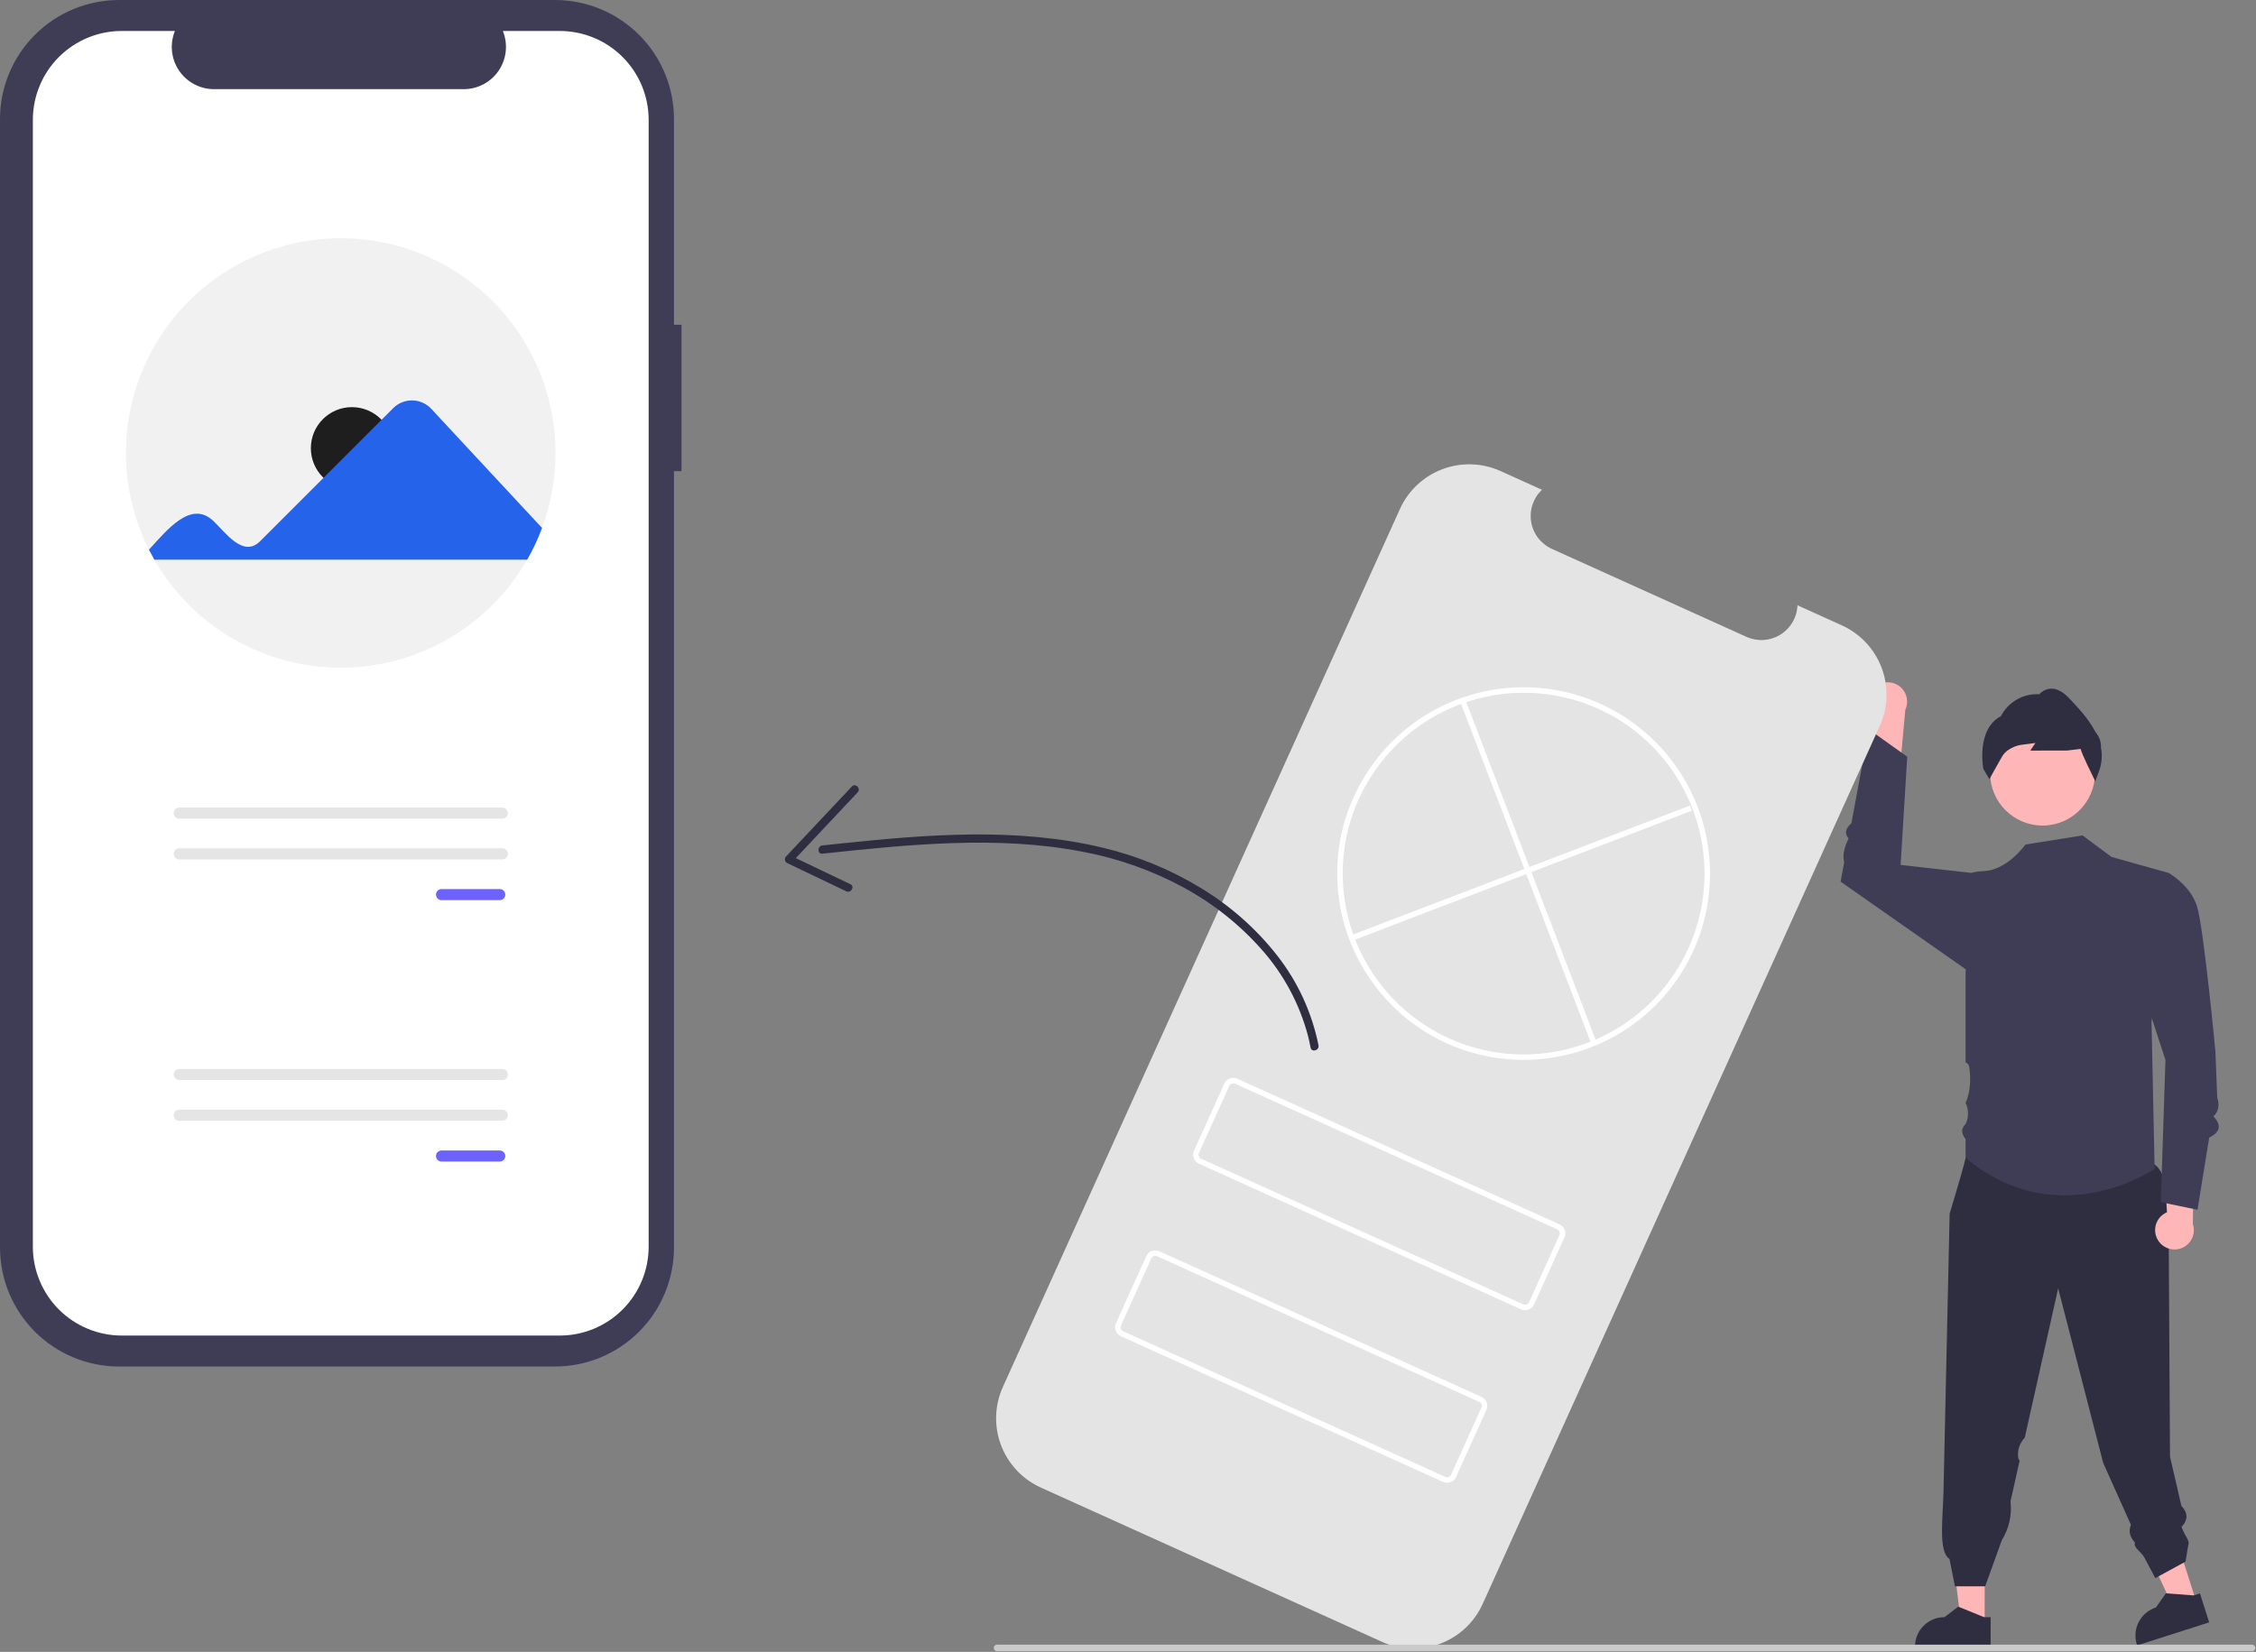
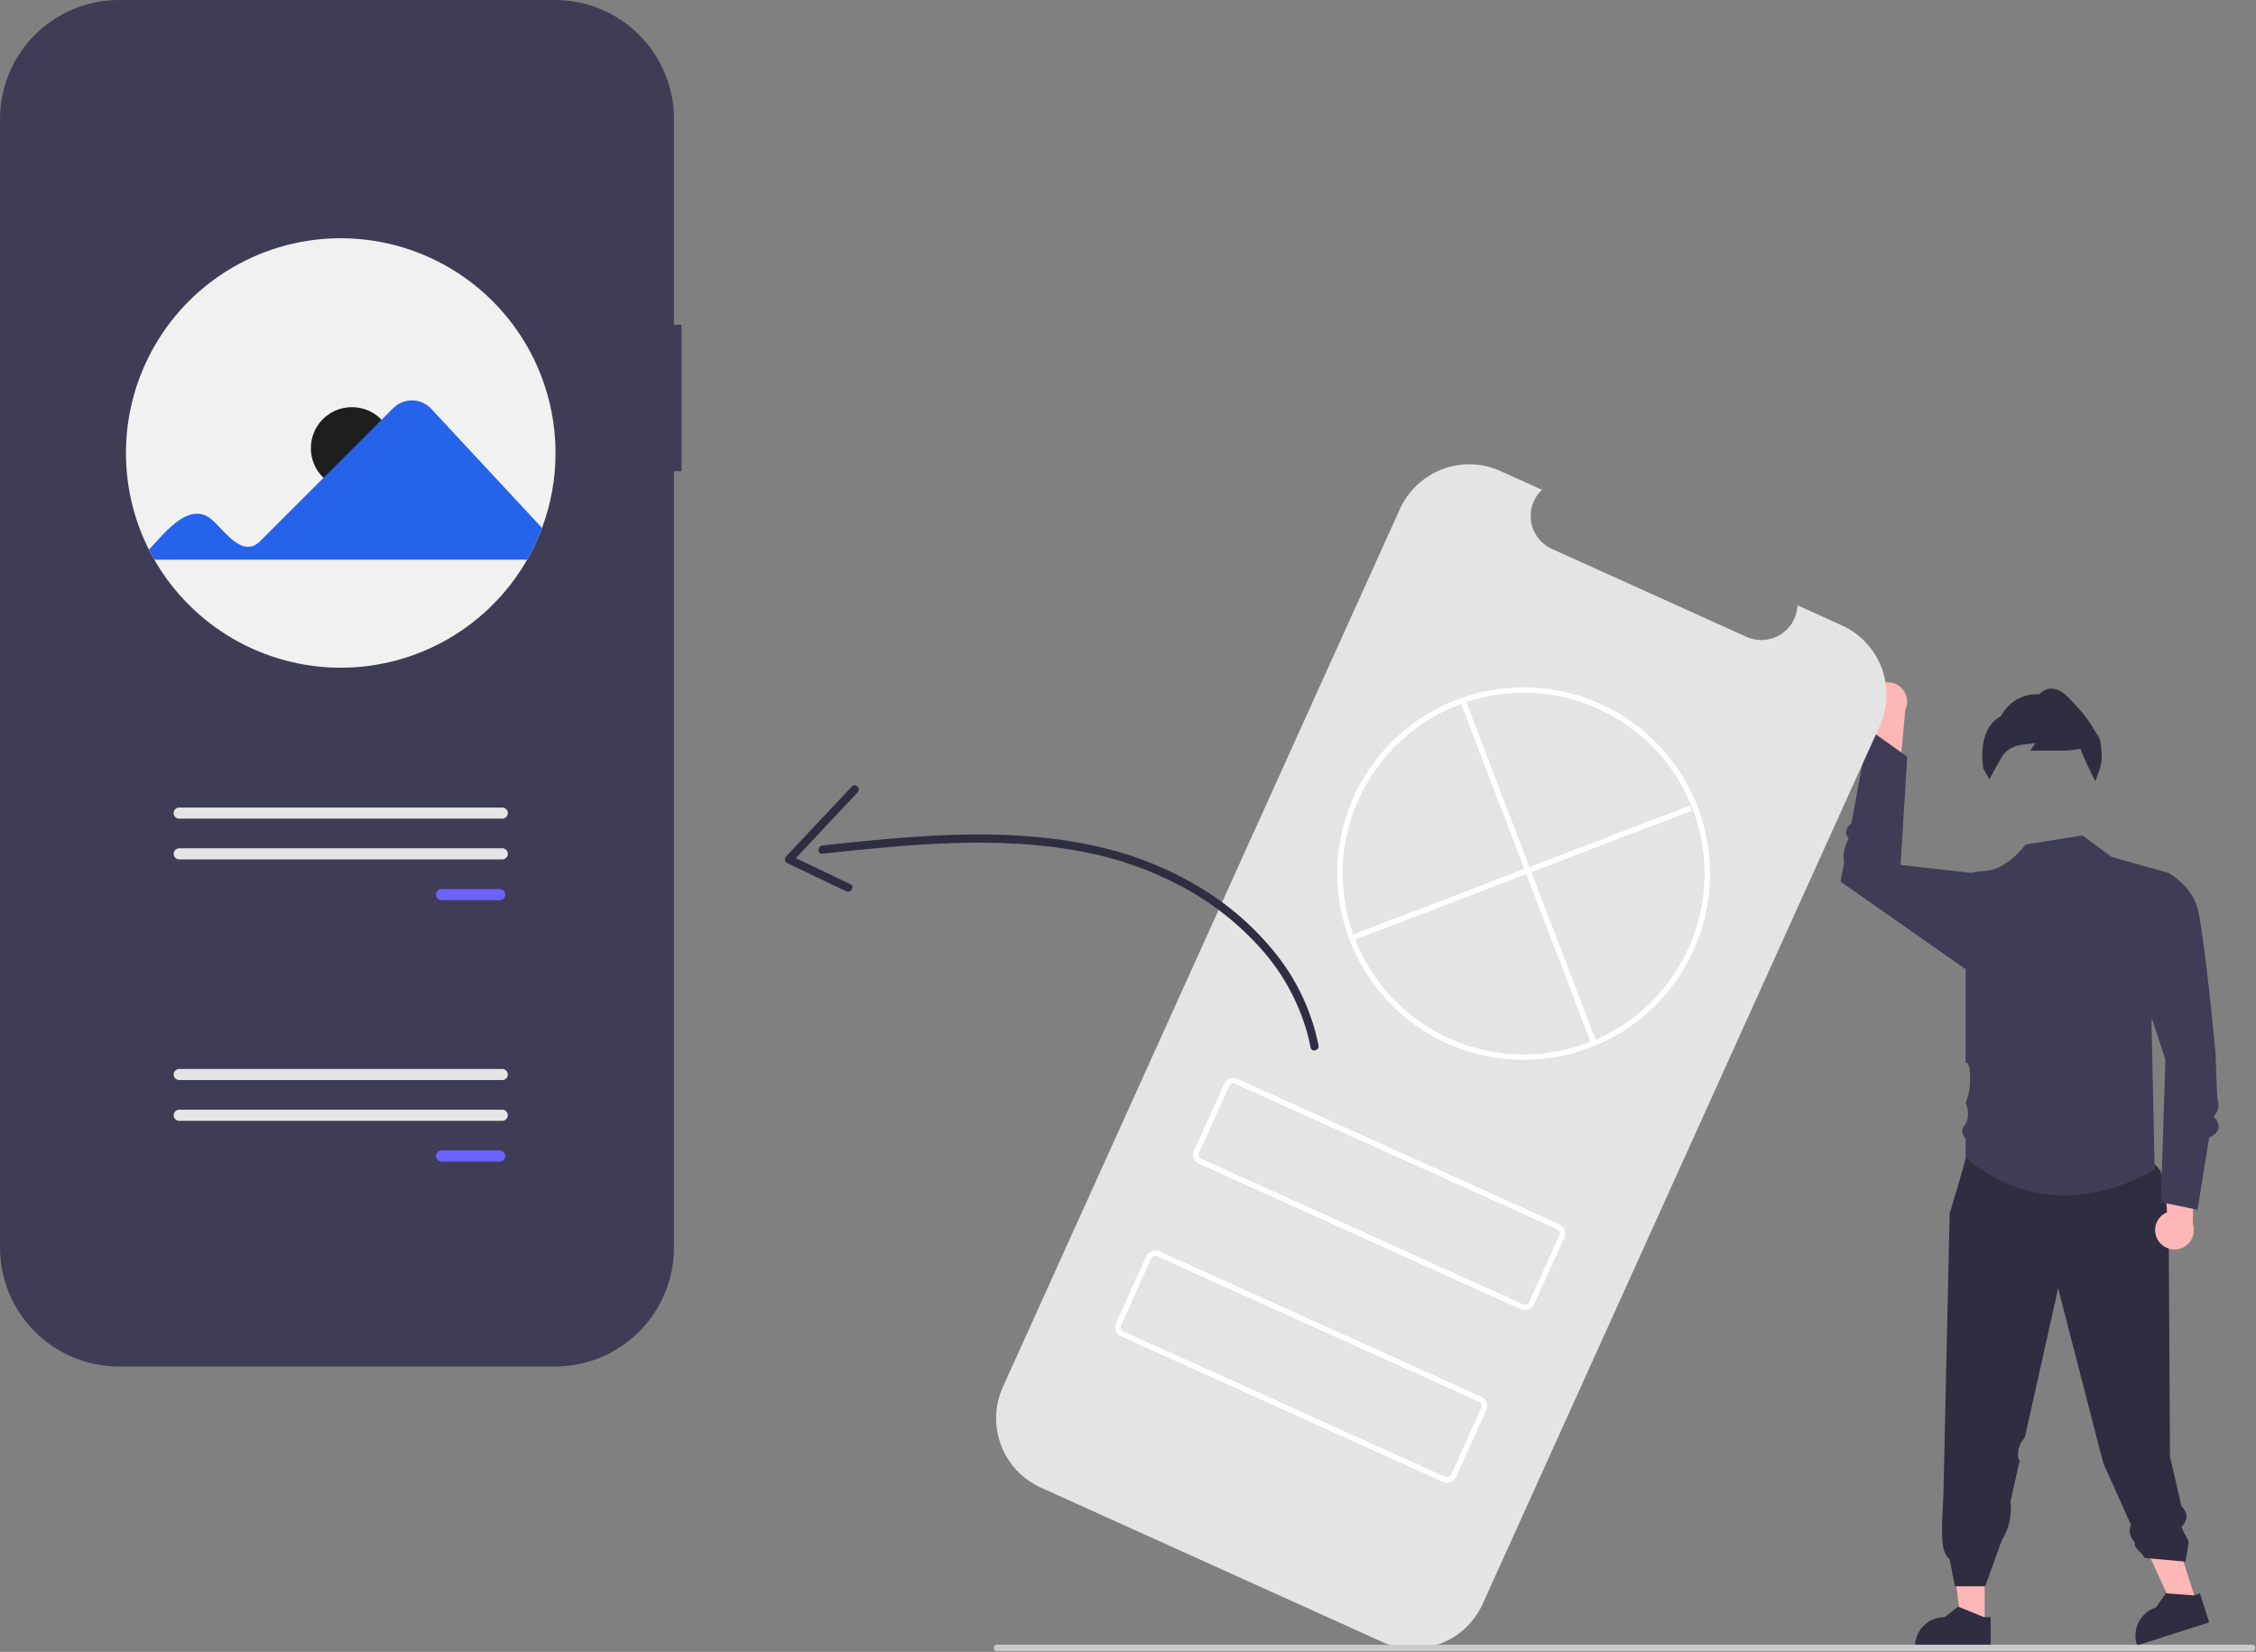
<svg xmlns="http://www.w3.org/2000/svg" width="822" height="602" viewBox="0 0 822 602" fill="none">
  <rect x="0" y="0" width="822" height="602" fill="#808080" stroke="none" />
  <g clip-path="url(#clip0_174_92)">
    <path d="M800.344 584.002L792.2 586.607L778.279 556.436L790.298 552.591L800.344 584.002Z" fill="#FFB6B6" />
    <path d="M804.945 591.232L778.687 599.63L778.581 599.298C777.714 596.587 777.96 593.643 779.263 591.114C780.567 588.584 782.822 586.676 785.532 585.808L789.165 580.635L799.278 581.412L801.57 580.679L804.945 591.232Z" fill="#2F2E41" />
    <path d="M723.134 592.124H714.584L710.517 559.146H723.135L723.134 592.124Z" fill="#FFB6B6" />
    <path d="M725.314 600.412L697.746 600.411V600.062C697.746 597.217 698.877 594.487 700.889 592.475C702.901 590.463 705.631 589.332 708.476 589.332L713.513 585.512L722.908 589.333L725.315 589.333L725.314 600.412Z" fill="#2F2E41" />
    <path d="M682.298 251.324C681.656 252.123 681.198 253.054 680.955 254.05C680.713 255.047 680.691 256.084 680.893 257.089C681.094 258.094 681.514 259.043 682.122 259.869C682.73 260.694 683.511 261.377 684.411 261.868L680.31 286.45L692.148 281.197L694.227 258.658C694.952 257.091 695.077 255.313 694.578 253.661C694.079 252.008 692.991 250.596 691.52 249.692C690.05 248.788 688.299 248.455 686.599 248.755C684.899 249.056 683.369 249.97 682.298 251.324Z" fill="#FFB6B6" />
-     <path d="M790.222 455.247C790.222 455.247 792.216 429.277 785.148 424.454C778.081 419.631 719.809 417.203 719.809 417.203L716.19 421.962C716.19 421.962 715.863 424.184 710.375 442.288L708.14 543.341C707.918 553.193 706.2 565.571 710.315 568.101L712.315 578.101H723.315L729.392 561.289C732.011 557.059 733.127 552.069 732.559 547.126L735.877 532.284C735.645 532.05 735.482 531.757 735.405 531.437C735.03 529.226 735.527 526.955 736.791 525.102C737.085 524.669 737.408 524.257 737.758 523.869L749.916 469.487L766.315 533.101L776.436 555.697C775.441 558.066 776.102 560.212 777.915 562.203C777.242 564.055 780.154 565.356 781.405 567.751L785.315 575.101L796.315 569.101L797.315 563.101C797.981 561.322 796.19 560.143 794.87 556.447C797.332 553.832 797.199 551.285 794.825 548.797L790.667 530.866L790.618 522.646L790.567 513.86L790.222 455.247Z" fill="#2F2E41" />
-     <path d="M744.229 300.854C754.783 300.854 763.338 292.298 763.338 281.745C763.338 271.191 754.783 262.636 744.229 262.636C733.676 262.636 725.12 271.191 725.12 281.745C725.12 292.298 733.676 300.854 744.229 300.854Z" fill="#FFB6B6" />
+     <path d="M790.222 455.247C790.222 455.247 792.216 429.277 785.148 424.454C778.081 419.631 719.809 417.203 719.809 417.203L716.19 421.962C716.19 421.962 715.863 424.184 710.375 442.288L708.14 543.341C707.918 553.193 706.2 565.571 710.315 568.101L712.315 578.101H723.315L729.392 561.289C732.011 557.059 733.127 552.069 732.559 547.126L735.877 532.284C735.645 532.05 735.482 531.757 735.405 531.437C735.03 529.226 735.527 526.955 736.791 525.102C737.085 524.669 737.408 524.257 737.758 523.869L749.916 469.487L766.315 533.101L776.436 555.697C775.441 558.066 776.102 560.212 777.915 562.203C777.242 564.055 780.154 565.356 781.405 567.751L796.315 569.101L797.315 563.101C797.981 561.322 796.19 560.143 794.87 556.447C797.332 553.832 797.199 551.285 794.825 548.797L790.667 530.866L790.618 522.646L790.567 513.86L790.222 455.247Z" fill="#2F2E41" />
    <path d="M763.453 284.736L763.138 284.105C762.65 283.129 758.609 275.015 758.102 272.929L753.017 273.527L739.775 273.529L741.615 270.769L736.75 271.404C734.972 271.62 733.271 272.261 731.793 273.272C730.886 273.875 730.119 274.666 729.544 275.591C727.806 278.566 725.152 283.434 725.125 283.483L724.871 283.948L722.665 280.237C722.636 280.093 719.902 265.832 729.052 260.996C730.356 258.448 732.375 256.335 734.861 254.916C737.347 253.497 740.193 252.834 743.05 253.007C744.095 251.816 745.567 251.084 747.147 250.97C749.317 250.857 751.571 251.997 753.833 254.373C756.839 257.529 760.956 261.851 763.445 266.65L764.132 267.63C765.108 269.032 765.591 270.719 765.506 272.425C766.035 275.148 765.847 277.962 764.961 280.591L763.453 284.736Z" fill="#2F2E41" />
    <path d="M790.133 318.109L769.363 312.293L758.789 304.449L738.019 307.763L737.928 307.88C734.292 312.604 728.685 317.271 722.726 317.457C721.193 317.507 719.67 317.726 718.185 318.109L716.19 354.569V387.168C716.502 387.272 716.781 387.456 717.001 387.7C717.221 387.944 717.374 388.24 717.446 388.561C718.031 391.884 717.976 395.288 717.283 398.591C717.037 399.743 716.671 400.865 716.19 401.94C716.77 403.14 717.072 404.456 717.072 405.789C717.072 407.121 716.77 408.437 716.19 409.637C714.415 411.329 714.645 413.174 716.19 415.117V421.962C749.903 450.09 785.062 426.005 785.062 426.005L783.934 372.464L790.133 318.109Z" fill="#3F3D56" />
    <path d="M722.843 323.117L718.185 318.109L692.512 315.201L694.921 275.77L680.924 265.785L674.585 300.002C672.406 301.887 672.001 303.745 673.554 305.571C671.809 309.061 671.36 311.899 671.953 314.212L670.641 321.296L718.144 354.569L722.843 323.117Z" fill="#3F3D56" />
    <path d="M786.343 452.048C785.791 451.184 785.434 450.21 785.299 449.194C785.163 448.177 785.252 447.144 785.56 446.166C785.867 445.187 786.385 444.289 787.077 443.532C787.77 442.776 788.619 442.181 789.566 441.788L788.103 416.909L799.315 423.391L798.986 446.024C799.539 447.659 799.474 449.44 798.802 451.03C798.13 452.62 796.899 453.909 795.34 454.651C793.782 455.394 792.005 455.539 790.347 455.059C788.689 454.579 787.264 453.508 786.343 452.048Z" fill="#FFB6B6" />
    <path d="M782.33 324.331L790.133 318.109C790.133 318.109 798.112 322.51 800.54 330.401C802.968 338.292 807.217 383.211 807.217 383.211L807.872 399.936C808.712 402.589 808.492 404.955 806.492 406.841C809.498 409.951 809.05 412.541 804.943 414.581L800.684 440.877L787.315 438.101L789.007 386.246L778.081 352.861L782.33 324.331Z" fill="#3F3D56" />
    <path d="M248.315 118.343H245.579V43.384C245.579 37.687 244.457 32.045 242.276 26.782C240.096 21.518 236.9 16.735 232.872 12.707C228.843 8.678 224.061 5.483 218.797 3.302C213.533 1.122 207.892 3.93975e-06 202.195 0H43.384C31.878 -2.38694e-05 20.843 4.571 12.707 12.707C4.571 20.843 2.65216e-05 31.878 0 43.384V454.614C-5.30433e-06 466.12 4.571 477.155 12.707 485.291C20.843 493.427 31.878 497.998 43.384 497.998H202.194C207.892 497.998 213.533 496.876 218.797 494.696C224.06 492.515 228.843 489.32 232.872 485.291C236.9 481.263 240.096 476.48 242.276 471.216C244.456 465.953 245.579 460.311 245.579 454.614V171.7H248.315V118.343Z" fill="#3F3D56" />
-     <path d="M203.945 11.287H183.215C184.168 13.624 184.532 16.16 184.275 18.671C184.017 21.182 183.146 23.591 181.738 25.686C180.33 27.781 178.428 29.498 176.201 30.685C173.973 31.872 171.488 32.493 168.964 32.493H77.983C75.459 32.493 72.974 31.872 70.746 30.685C68.518 29.498 66.617 27.781 65.209 25.686C63.801 23.591 62.93 21.182 62.672 18.671C62.414 16.16 62.778 13.624 63.732 11.287H44.37C35.777 11.287 27.536 14.7 21.46 20.776C15.384 26.852 11.971 35.093 11.971 43.686V454.312C11.971 458.567 12.809 462.78 14.437 466.711C16.066 470.642 18.452 474.213 21.46 477.222C24.469 480.23 28.041 482.617 31.971 484.245C35.902 485.873 40.115 486.711 44.37 486.711H203.945C208.2 486.711 212.413 485.873 216.344 484.245C220.274 482.617 223.846 480.23 226.854 477.222C229.863 474.213 232.249 470.642 233.878 466.711C235.506 462.78 236.344 458.567 236.344 454.312V43.686C236.344 39.431 235.506 35.218 233.878 31.287C232.249 27.357 229.863 23.785 226.854 20.776C223.846 17.768 220.274 15.382 216.344 13.753C212.413 12.125 208.2 11.287 203.945 11.287Z" fill="white" />
    <path d="M202.41 165.082C202.422 174.41 200.759 183.664 197.5 192.404C196.02 196.407 194.204 200.278 192.072 203.975C185.219 215.934 175.33 225.871 163.404 232.781C151.479 239.692 137.94 243.331 124.157 243.331C110.374 243.331 96.835 239.692 84.91 232.781C72.985 225.871 63.095 215.934 56.242 203.975C55.548 202.773 54.891 201.552 54.269 200.313C48.949 189.762 46.088 178.142 45.901 166.327C45.713 154.512 48.204 142.807 53.185 132.092C58.167 121.377 65.511 111.928 74.665 104.456C83.82 96.984 94.548 91.683 106.044 88.948C117.54 86.214 129.506 86.119 141.044 88.67C152.582 91.221 163.393 96.351 172.665 103.677C181.938 111.002 189.43 120.332 194.582 130.967C199.734 141.602 202.41 153.265 202.41 165.082Z" fill="#F1F1F1" />
    <path d="M128.226 178.293C136.488 178.293 143.186 171.595 143.186 163.332C143.186 155.07 136.488 148.372 128.226 148.372C119.963 148.372 113.265 155.07 113.265 163.332C113.265 171.595 119.963 178.293 128.226 178.293Z" fill="#1E1E1E" />
    <path d="M54.269 200.313C60.86 193.19 69.672 181.881 77.936 190.052C82.084 193.907 88.575 203.459 94.789 197.214L143.311 148.692C144.224 147.79 145.309 147.08 146.501 146.603C147.693 146.126 148.968 145.893 150.251 145.916C151.535 145.939 152.801 146.218 153.975 146.737C155.149 147.256 156.207 148.005 157.087 148.939L197.5 192.404C196.019 196.407 194.204 200.278 192.072 203.975H56.242L54.269 200.313Z" fill="#2563EB" />
    <path d="M160.874 323.99C160.339 323.991 159.826 324.205 159.448 324.584C159.07 324.963 158.857 325.476 158.857 326.012C158.857 326.547 159.07 327.061 159.448 327.44C159.826 327.819 160.339 328.032 160.874 328.033H182.088C182.625 328.033 183.139 327.82 183.518 327.441C183.897 327.062 184.11 326.548 184.11 326.012C184.11 325.475 183.897 324.961 183.518 324.582C183.139 324.203 182.625 323.99 182.088 323.99H160.874Z" fill="#6C63FF" />
    <path d="M65.299 294.296C64.762 294.296 64.248 294.509 63.869 294.889C63.49 295.268 63.277 295.782 63.277 296.318C63.277 296.854 63.49 297.368 63.869 297.748C64.248 298.127 64.762 298.34 65.299 298.34H183.016C183.553 298.34 184.067 298.127 184.446 297.748C184.825 297.368 185.038 296.854 185.038 296.318C185.038 295.782 184.825 295.268 184.446 294.889C184.067 294.509 183.553 294.296 183.016 294.296H65.299Z" fill="#E5E5E5" />
    <path d="M65.299 309.143C64.763 309.144 64.25 309.358 63.872 309.737C63.494 310.116 63.281 310.629 63.281 311.165C63.281 311.7 63.494 312.214 63.872 312.593C64.25 312.972 64.763 313.185 65.299 313.186H183.016C183.282 313.187 183.546 313.135 183.791 313.034C184.037 312.932 184.261 312.784 184.449 312.596C184.637 312.408 184.786 312.185 184.888 311.939C184.99 311.694 185.043 311.431 185.043 311.165C185.043 310.899 184.99 310.636 184.888 310.39C184.786 310.144 184.637 309.921 184.449 309.734C184.261 309.546 184.037 309.397 183.791 309.296C183.546 309.194 183.282 309.142 183.016 309.143H65.299Z" fill="#E5E5E5" />
    <path d="M160.874 419.257C160.338 419.257 159.824 419.47 159.445 419.849C159.066 420.228 158.853 420.742 158.853 421.278C158.853 421.814 159.066 422.329 159.445 422.708C159.824 423.087 160.338 423.3 160.874 423.3H182.088C182.625 423.3 183.139 423.087 183.518 422.708C183.897 422.329 184.11 421.814 184.11 421.278C184.11 420.742 183.897 420.228 183.518 419.849C183.139 419.47 182.625 419.257 182.088 419.257H160.874Z" fill="#6C63FF" />
    <path d="M65.299 389.563C64.762 389.563 64.248 389.776 63.869 390.155C63.49 390.534 63.277 391.048 63.277 391.585C63.277 392.121 63.49 392.635 63.869 393.014C64.248 393.393 64.762 393.606 65.299 393.606H183.016C183.282 393.607 183.546 393.555 183.791 393.454C184.037 393.352 184.261 393.203 184.449 393.016C184.637 392.828 184.786 392.605 184.888 392.359C184.99 392.114 185.043 391.85 185.043 391.585C185.043 391.319 184.99 391.056 184.888 390.81C184.786 390.564 184.637 390.341 184.449 390.154C184.261 389.966 184.037 389.817 183.791 389.716C183.546 389.614 183.282 389.562 183.016 389.563H65.299Z" fill="#E5E5E5" />
    <path d="M65.299 404.41C64.762 404.41 64.248 404.623 63.869 405.002C63.49 405.381 63.277 405.895 63.277 406.431C63.277 406.967 63.49 407.482 63.869 407.861C64.248 408.24 64.762 408.453 65.299 408.453H183.016C183.553 408.453 184.067 408.24 184.446 407.861C184.825 407.482 185.038 406.967 185.038 406.431C185.038 405.895 184.825 405.381 184.446 405.002C184.067 404.623 183.553 404.41 183.016 404.41H65.299Z" fill="#E5E5E5" />
    <path d="M671.08 227.887L654.927 220.583C654.847 222.74 654.237 224.844 653.151 226.71C652.066 228.576 650.538 230.146 648.703 231.283C646.868 232.419 644.781 233.087 642.627 233.227C640.473 233.367 638.318 232.975 636.351 232.086L565.46 200.031C563.493 199.141 561.775 197.782 560.458 196.072C559.14 194.362 558.263 192.355 557.904 190.226C557.545 188.098 557.715 185.913 558.399 183.866C559.083 181.819 560.26 179.971 561.827 178.486L546.74 171.664C540.045 168.637 532.421 168.393 525.546 170.987C518.671 173.58 513.108 178.799 510.08 185.494L365.405 505.451C363.906 508.766 363.075 512.344 362.958 515.981C362.842 519.617 363.443 523.241 364.727 526.645C366.012 530.05 367.954 533.167 370.443 535.821C372.932 538.475 375.92 540.612 379.235 542.111L503.575 598.334C510.27 601.361 517.894 601.605 524.769 599.011C531.644 596.418 537.207 591.199 540.235 584.504L684.91 264.547C686.409 261.232 687.24 257.654 687.357 254.017C687.473 250.381 686.872 246.757 685.587 243.353C684.303 239.949 682.361 236.831 679.872 234.177C677.383 231.523 674.395 229.386 671.08 227.887Z" fill="#E4E4E4" />
    <path d="M527.177 380.234C516.29 375.289 506.895 367.565 499.938 357.839C492.981 348.113 488.706 336.727 487.544 324.826C487.427 323.646 487.343 322.432 487.293 321.222C486.819 310.609 488.87 300.036 493.276 290.37C497.374 281.317 503.409 273.275 510.954 266.809C518.499 260.343 527.371 255.611 536.945 252.948C546.518 250.285 556.559 249.754 566.359 251.394C576.159 253.035 585.481 256.805 593.665 262.44C601.849 268.075 608.698 275.438 613.727 284.008C618.755 292.578 621.843 302.147 622.77 312.041C623.698 321.934 622.443 331.91 619.095 341.266C615.747 350.622 610.386 359.129 603.392 366.187C600.789 368.823 597.969 371.236 594.961 373.399C585.256 380.386 573.883 384.696 561.985 385.896C550.086 387.096 538.082 385.143 527.177 380.234ZM582.319 258.285C566.386 251.103 548.255 250.535 531.904 256.704C515.553 262.874 502.316 275.277 495.098 291.194C490.822 300.575 488.831 310.837 489.291 321.137C489.34 322.312 489.421 323.487 489.534 324.631C490.644 336.189 494.785 347.249 501.54 356.692C508.295 366.136 517.424 373.628 528.003 378.412C538.582 383.196 550.237 385.102 561.789 383.936C573.341 382.771 584.381 378.576 593.792 371.776C596.71 369.677 599.446 367.337 601.971 364.78C609.459 357.222 615.007 347.965 618.143 337.799C621.278 327.633 621.907 316.859 619.977 306.396C618.046 295.934 613.613 286.094 607.055 277.717C600.498 269.339 592.011 262.672 582.319 258.285Z" fill="white" />
    <path d="M533.873 254.872L532.005 255.588L579.526 379.645L581.394 378.93L533.873 254.872Z" fill="white" />
    <path d="M615.726 293.567L491.666 341.08L492.381 342.947L616.441 295.435L615.726 293.567Z" fill="white" />
    <path d="M554.201 477.161L436.845 424.097C435.975 423.702 435.297 422.979 434.96 422.085C434.623 421.191 434.654 420.201 435.047 419.33L446.087 394.915C446.481 394.045 447.205 393.367 448.098 393.03C448.992 392.693 449.983 392.724 450.853 393.116L568.209 446.181C569.079 446.576 569.757 447.299 570.094 448.193C570.431 449.086 570.4 450.077 570.007 450.948L558.967 475.363C558.573 476.233 557.85 476.911 556.956 477.248C556.062 477.585 555.071 477.554 554.201 477.161ZM450.029 394.939C449.642 394.764 449.201 394.75 448.804 394.9C448.406 395.05 448.084 395.352 447.909 395.739L436.869 420.154C436.695 420.541 436.681 420.982 436.831 421.379C436.981 421.777 437.282 422.099 437.669 422.274L555.025 475.339C555.412 475.514 555.853 475.527 556.25 475.377C556.648 475.228 556.97 474.926 557.145 474.539L568.185 450.124C568.359 449.737 568.373 449.296 568.223 448.898C568.073 448.501 567.772 448.179 567.385 448.004L450.029 394.939Z" fill="white" />
    <path d="M525.772 540.033L408.417 486.968C407.547 486.573 406.869 485.85 406.532 484.956C406.195 484.063 406.226 483.072 406.618 482.201L417.658 457.786C418.053 456.916 418.776 456.239 419.67 455.901C420.563 455.564 421.554 455.595 422.425 455.988L539.781 509.053C540.65 509.447 541.328 510.171 541.665 511.064C542.002 511.958 541.971 512.949 541.579 513.819L530.539 538.234C530.144 539.104 529.421 539.782 528.527 540.119C527.634 540.456 526.643 540.425 525.772 540.033ZM421.601 457.81C421.213 457.636 420.773 457.622 420.375 457.772C419.978 457.922 419.656 458.223 419.481 458.61L408.441 483.025C408.266 483.412 408.252 483.853 408.402 484.251C408.552 484.648 408.854 484.97 409.241 485.145L526.596 538.21C526.984 538.385 527.424 538.399 527.822 538.249C528.219 538.099 528.541 537.797 528.717 537.41L539.756 512.995C539.931 512.608 539.945 512.167 539.795 511.77C539.645 511.372 539.344 511.05 538.957 510.875L421.601 457.81Z" fill="white" />
    <path d="M480.415 380.95C478.002 368.929 472.789 357.646 465.199 348.016C457.483 338.238 448.06 329.938 437.386 323.519C426.354 316.82 414.339 311.893 401.779 308.92C386.169 305.17 370.048 303.948 354.027 304.102C337.891 304.258 321.806 305.769 305.769 307.454C303.731 307.668 301.693 307.884 299.655 308.102C297.755 308.305 297.734 311.307 299.655 311.102C315.455 309.415 331.279 307.757 347.169 307.247C362.931 306.741 378.809 307.361 394.32 310.369C407.238 312.766 419.702 317.172 431.256 323.428C442.018 329.258 451.672 336.936 459.775 346.11C467.713 355.077 473.454 365.769 476.543 377.34C476.916 378.799 477.239 380.269 477.522 381.748C477.885 383.642 480.777 382.84 480.415 380.95Z" fill="#2F2E41" />
    <path d="M310.369 286.634L286.407 312.122C286.248 312.285 286.127 312.483 286.055 312.699C285.982 312.916 285.96 313.146 285.989 313.373C286.018 313.6 286.098 313.817 286.223 314.008C286.348 314.199 286.515 314.36 286.711 314.477L308.329 324.811C310.062 325.64 311.586 323.054 309.843 322.221L288.225 311.887L288.529 314.243L312.491 288.755C313.812 287.349 311.695 285.224 310.369 286.634Z" fill="#2F2E41" />
    <path d="M820.568 601.733H363.274C362.958 601.733 362.656 601.607 362.432 601.384C362.209 601.161 362.083 600.858 362.083 600.542C362.083 600.226 362.209 599.924 362.432 599.7C362.656 599.477 362.958 599.352 363.274 599.352H820.568C820.884 599.352 821.187 599.477 821.41 599.7C821.633 599.924 821.759 600.226 821.759 600.542C821.759 600.858 821.633 601.161 821.41 601.384C821.187 601.607 820.884 601.733 820.568 601.733Z" fill="#CACACA" />
  </g>
  <defs>
    <clipPath id="clip0_174_92">
      <rect width="821.759" height="601.733" fill="white" />
    </clipPath>
  </defs>
</svg>